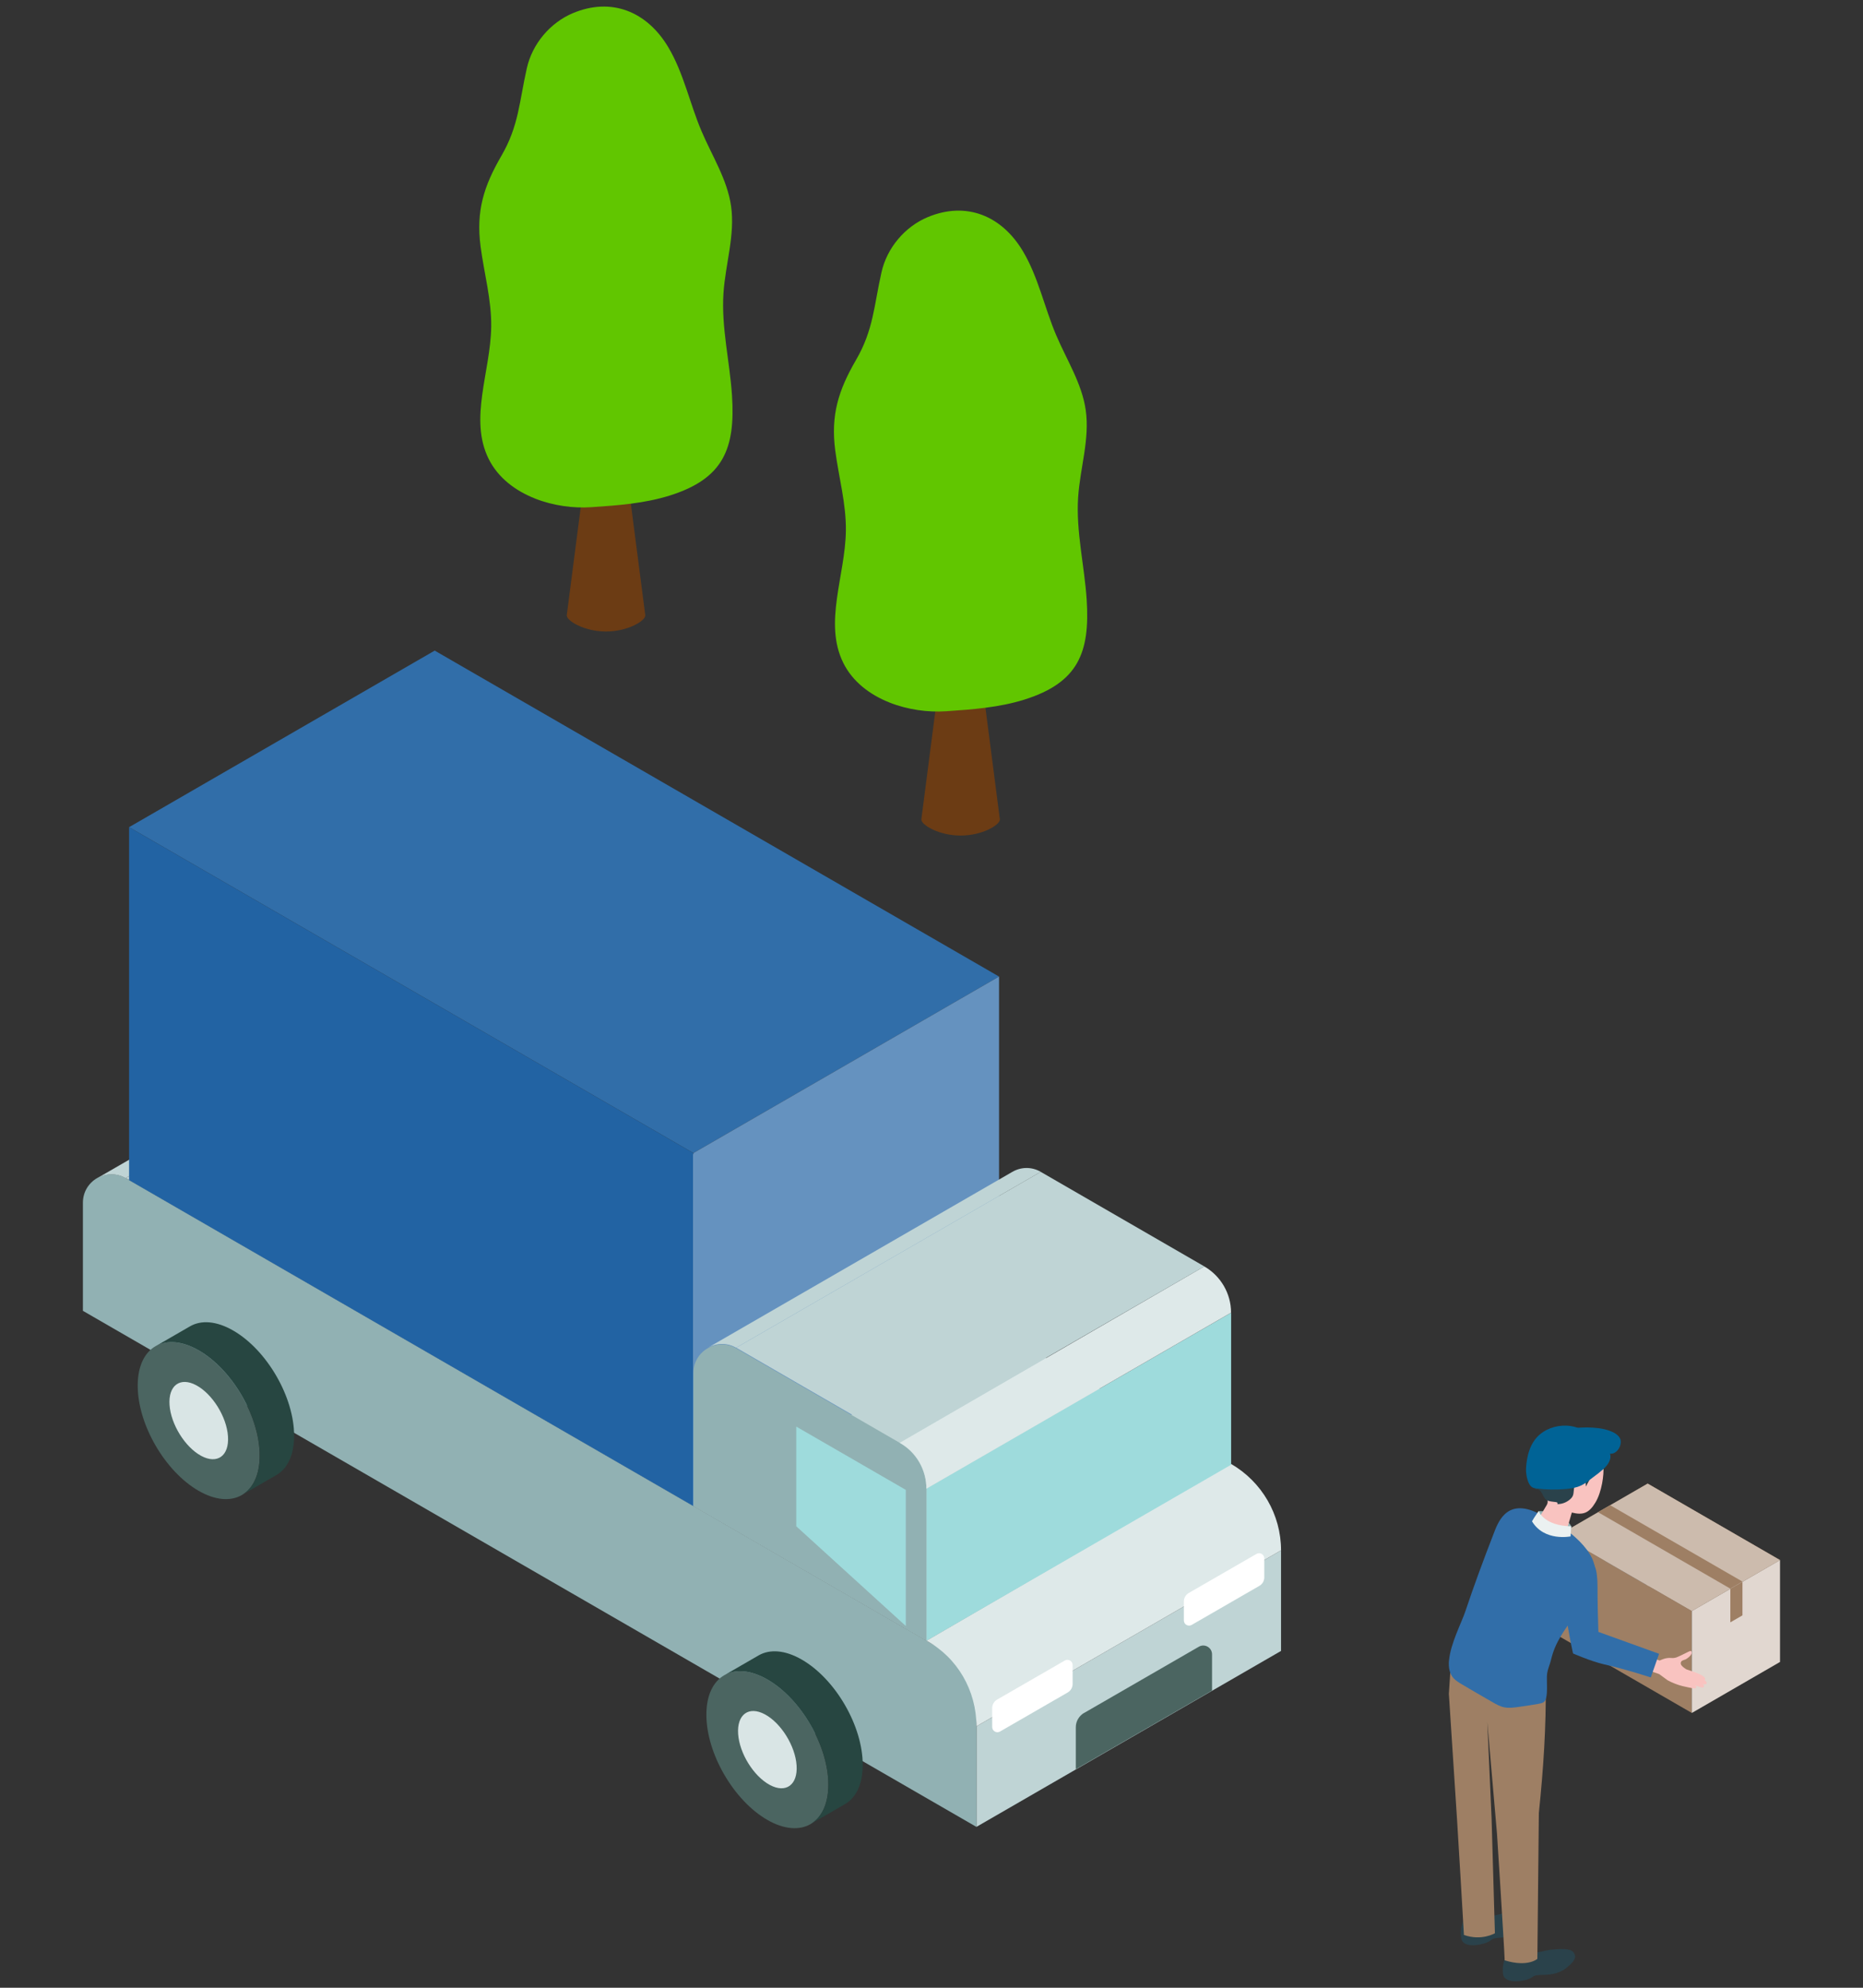
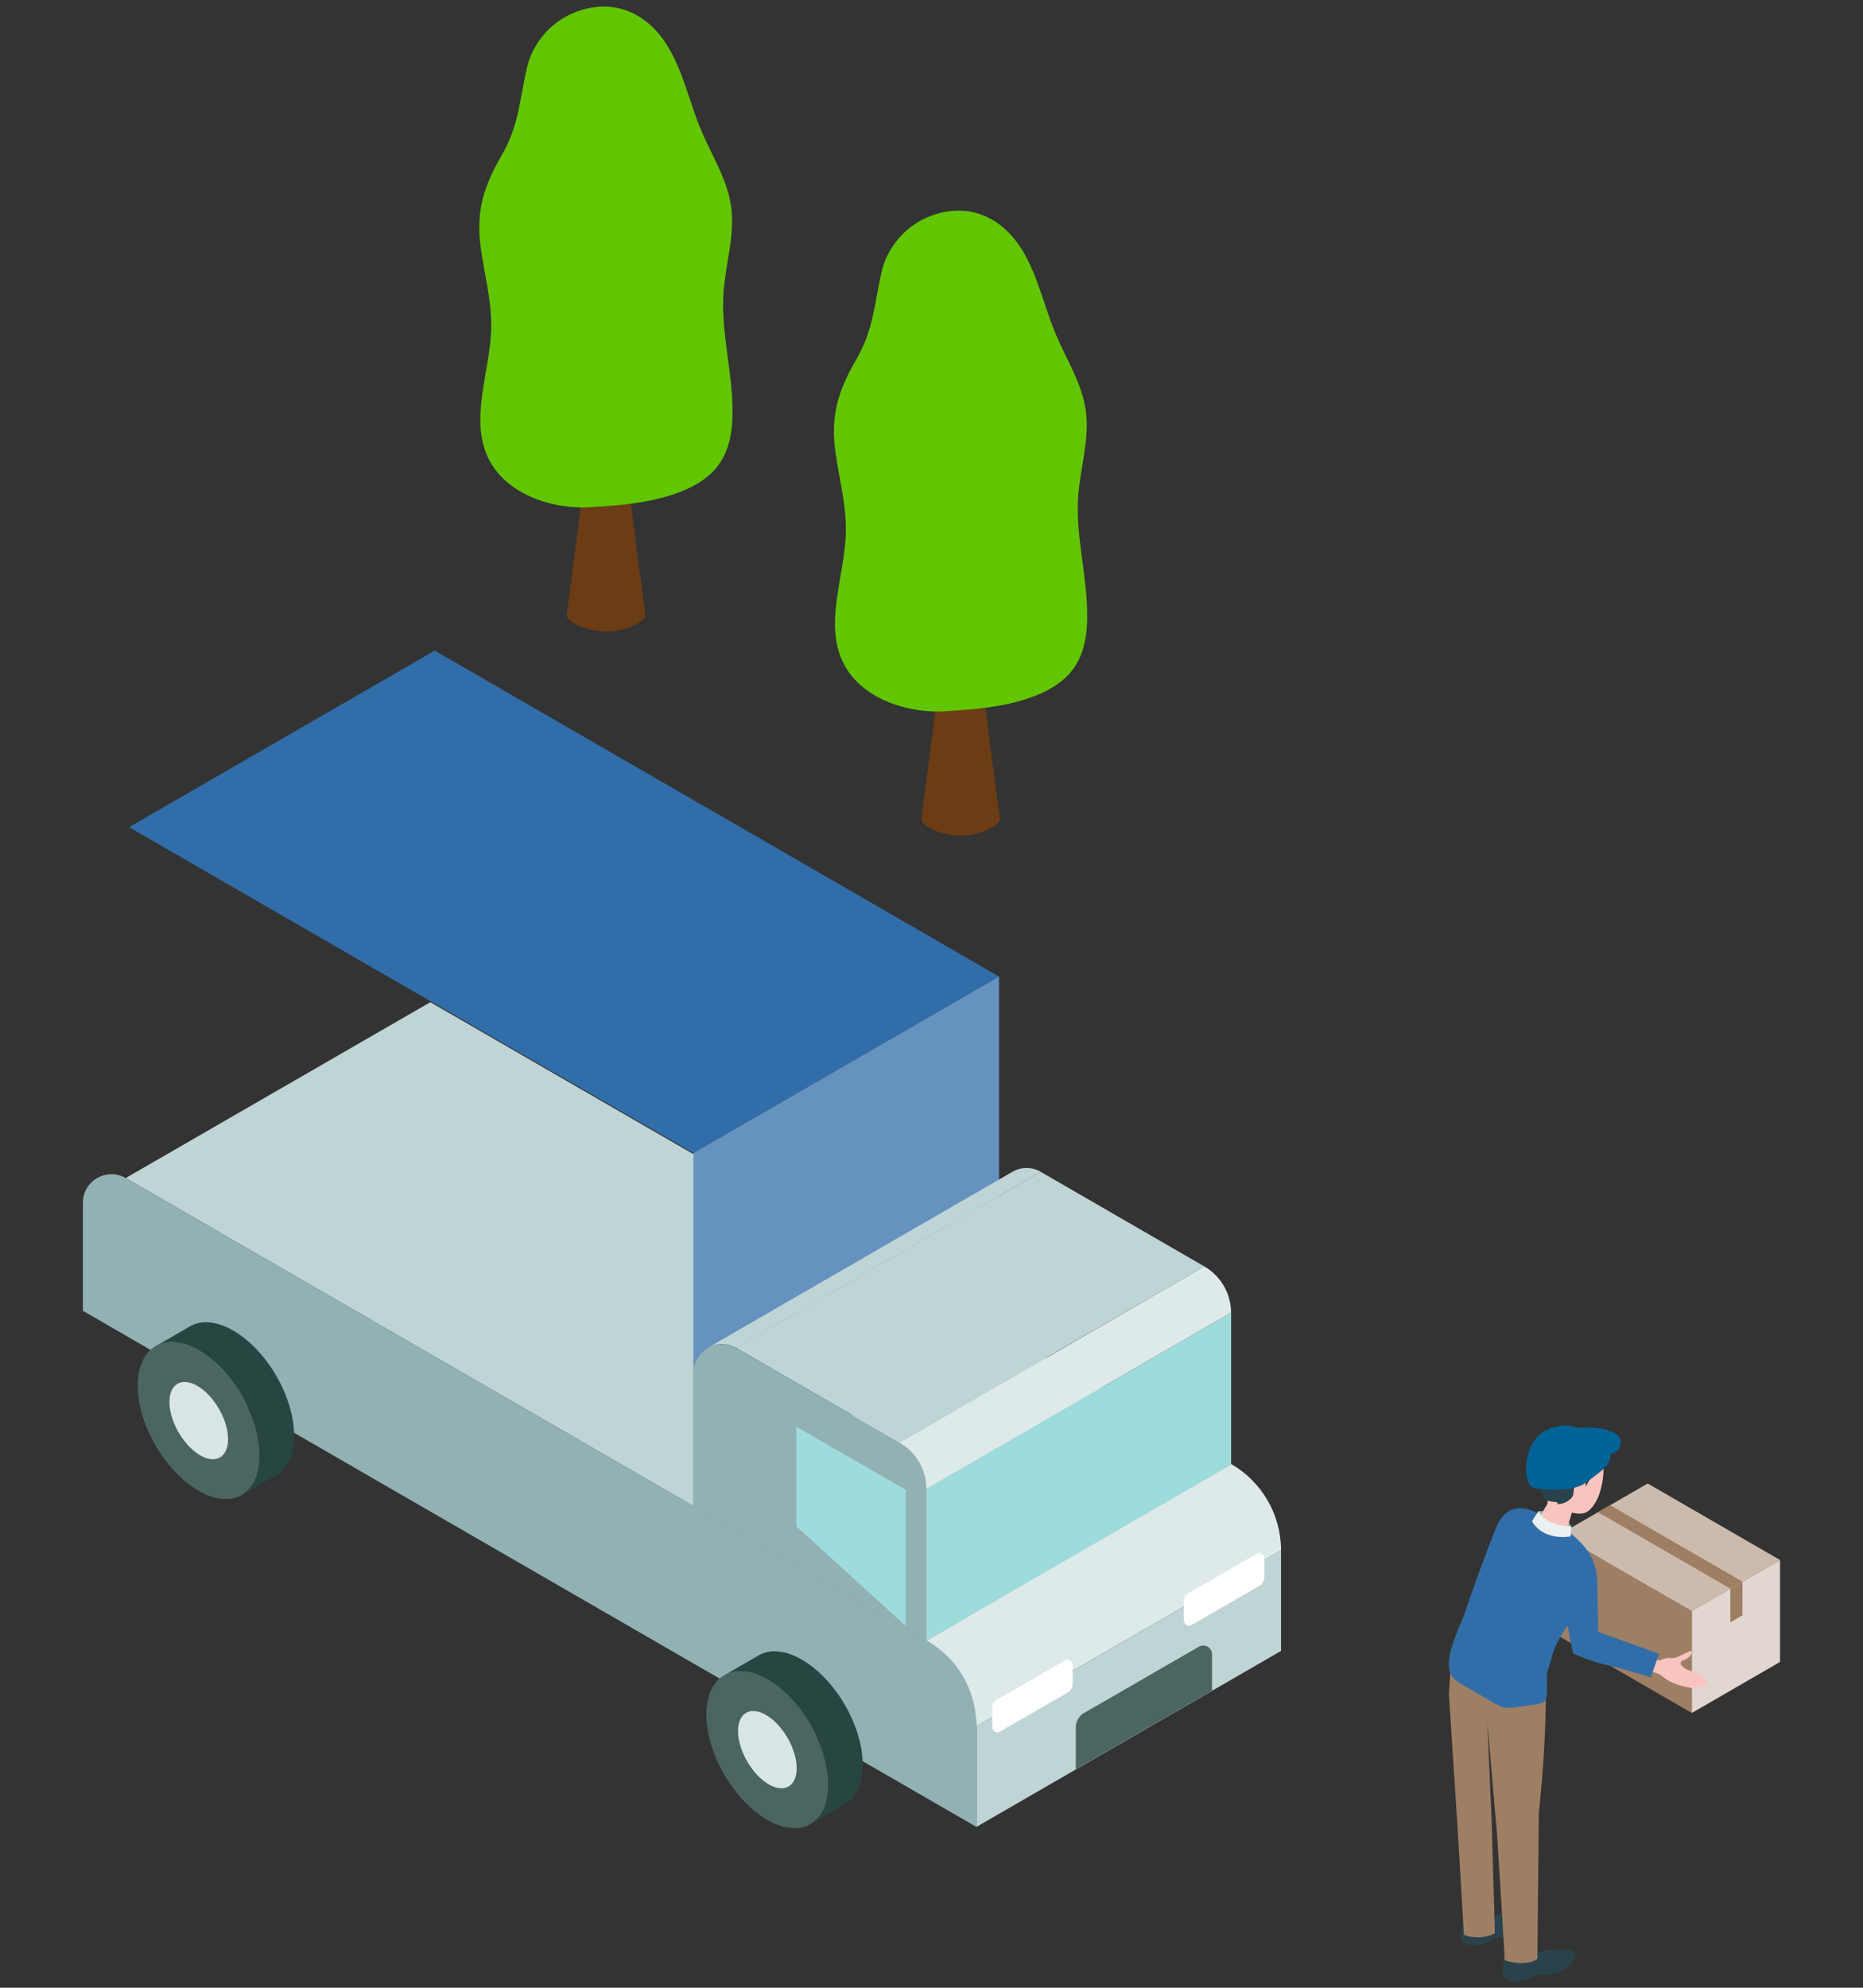
<svg xmlns="http://www.w3.org/2000/svg" id="Layer_2" data-name="Layer 2" version="1.1" viewBox="0 0 240 256">
  <rect x="0" y="0" width="240" height="256" fill="#333333" stroke="none" />
  <defs>
    <style>
      .cls-1 {
        fill: #d9e5e5;
      }

      .cls-1, .cls-2, .cls-3, .cls-4, .cls-5, .cls-6, .cls-7, .cls-8, .cls-9, .cls-10, .cls-11, .cls-12, .cls-13, .cls-14, .cls-15, .cls-16, .cls-17, .cls-18, .cls-19, .cls-20, .cls-21 {
        stroke-width: 0px;
      }

      .cls-2 {
        fill: #6c3c14;
      }

      .cls-3 {
        fill: #ccbbad;
      }

      .cls-4 {
        fill: #274641;
      }

      .cls-5 {
        fill: #61c600;
      }

      .cls-6 {
        fill: #4b6561;
      }

      .cls-7 {
        fill: #2263a3;
      }

      .cls-8 {
        fill: #e1d7d0;
      }

      .cls-9 {
        fill: #9e7f64;
      }

      .cls-10 {
        fill: #dee9e9;
      }

      .cls-11 {
        fill: #91b1b3;
      }

      .cls-12 {
        fill: #6592bf;
      }

      .cls-13 {
        fill: #9edbdc;
      }

      .cls-14 {
        fill: #2a424b;
      }

      .cls-15 {
        fill: #006396;
      }

      .cls-16 {
        fill: #f58a8e;
      }

      .cls-17 {
        fill: #316ea9;
      }

      .cls-18 {
        fill: #f9c3c0;
      }

      .cls-19 {
        fill: #bfd4d5;
      }

      .cls-20 {
        fill: #fff;
      }

      .cls-21 {
        fill: #ebf1f1;
      }
    </style>
  </defs>
  <g id="_イラスト" data-name="イラスト">
    <g>
      <path class="cls-18" d="M211.05,204.05l1.38.23,1.16.6c.54.19,1.37.38,1.94.41.62.03,1.09.06,1.24.07.23,0,.48-.03.48-.2,0-.13-.27-.21-.27-.21,0,0,.75.13.86.14.11,0,.32,0,.34-.16.02-.15-.22-.29-.22-.29.31.05.44-.04.47-.16.04-.16-.32-.37-.32-.37,0,0,.25-.2-.31-.47-.5-.24-2.15-.47-2.15-.47-.31-.15-.61-.28-.75-.49-.09-.13-.07-.33.03-.45.06-.07.38-.22.45-.28.2-.16.83-.8.52-1.09-.02-.02-.04-.03-.06-.03-.03,0-.05,0-.08.02-.16.08-.3.19-.44.3-.3.22-.61.43-.91.64,0,0-.01.01-.02.02-.23.18-.52.27-.81.28-.7.04-1.36.54-1.36.54l-3.08-.54-.07,2.16,1.96-.19Z" />
      <path class="cls-17" d="M195.19,194.57c1.31-.29,2.23.16,3.78,1.78,1.41,1.48,2.52,2.59,3.94,3.99l8.91,1.6.45,3.08-9.81-.58s-7.42-4.86-8.4-7.89c-.28-.86.24-1.79,1.12-1.99Z" />
      <g>
        <polygon class="cls-9" points="229.31 200.92 217.95 207.48 200.9 197.64 212.26 191.07 229.31 200.92" />
        <polygon class="cls-9" points="217.95 207.48 200.9 197.64 200.9 210.76 217.95 220.61 217.95 207.48" />
        <polygon class="cls-8" points="217.95 207.48 229.31 200.92 229.31 214.04 217.95 220.61 217.95 207.48" />
        <polygon class="cls-9" points="222.91 204.6 224.47 203.69 224.47 208.04 222.91 208.94 222.91 204.6" />
        <polygon class="cls-3" points="229.31 200.92 223.63 204.2 206.58 194.35 212.26 191.07 229.31 200.92" />
        <polyline class="cls-3" points="219.73 206.45 217.95 207.48 200.9 197.64 206.58 194.35 223.63 204.2 219.73 206.45" />
        <polygon class="cls-9" points="224.47 203.69 222.91 204.6 205.86 194.75 207.42 193.85 224.47 203.69" />
      </g>
      <g>
        <path class="cls-11" d="M198.23,194.62s2.96-.19,4.19,1.95c-.04.55-.09,1.3-.09,1.3,0,0-2.99.74-5.11-1.72.25-.41,1-1.53,1-1.53Z" />
        <g>
          <path class="cls-14" d="M188.51,247.41c-.52,1.18-.24,2.34-.24,2.34,0,0,.17,1.05,2.21.71.44-.08.91-.18,1.3-.4.31-.17.46-.38.84-.44.56-.09,1.12-.08,1.68-.17.52-.09,1.04-.25,1.5-.51.13-.08.27-.16.38-.26,1.28-1.07,1.48-1.56,1.07-2.14-.26-.37-.85-.61-3.1-.25-.56.09-1.3.42-2.15.46-.29.01-.58-.03-.84-.15-.32-.15-.79-.19-1.29-.09-.69.14-1.23.51-1.36.89Z" />
          <path class="cls-14" d="M188.49,247.68c-.09-.47.52-1,1.38-1.16s1.62.08,1.71.56c.09.47-.52,1-1.38,1.16-.85.17-1.62-.08-1.71-.56Z" />
        </g>
        <g>
          <path class="cls-14" d="M193.98,251.99c-.57,1.15-.34,2.33-.34,2.33,0,0,.13,1.06,2.17.81.44-.06.91-.14,1.31-.34.32-.16.48-.36.86-.4.56-.06,1.13-.03,1.68-.1.52-.06,1.05-.21,1.52-.45.14-.07.27-.15.4-.24,1.33-1.02,1.54-1.5,1.17-2.1-.24-.38-.82-.64-3.09-.38-.57.07-1.31.36-2.17.37-.29,0-.58-.05-.84-.18-.32-.16-.78-.22-1.28-.15-.7.11-1.25.45-1.39.84Z" />
          <path class="cls-14" d="M193.95,252.25c-.07-.48.57-.97,1.43-1.1.86-.13,1.62.15,1.69.63.07.48-.57.97-1.43,1.1-.86.13-1.62-.15-1.69-.63Z" />
        </g>
        <path class="cls-9" d="M198.8,215.91c.1.08.18.18.24.29.09.17.09.37.09.56.06,5.68-.3,11.06-.89,16.75l-.19,18.77s-1.23,1.11-4.21.19c-.06-1.85-.99-16.3-.99-16.3l-1.25-14.41.55,12.35.43,14.87s-1.72,1.03-3.99.22c-.02-.59-.88-14.75-.88-14.75l-1.06-16.3.25-3.82s2.21,1.26,5.72,1.39c1.12.04,5.01-.8,6.18.17Z" />
        <path class="cls-17" d="M186.66,213.85c-.07.91.07,1.71.6,2.29.3.32.68.55,1.06.78,1.3.77,2.61,1.53,3.92,2.28.5.29,1.01.58,1.57.69.54.1,1.09.04,1.63-.03.93-.12,1.86-.27,2.79-.43.23-.04.47-.09.66-.23.65-.52.29-2.88.42-3.69.09-.59.35-1.13.49-1.71.16-.68.37-1.32.67-1.96.66-1.39,1.58-2.63,2.49-3.87,1.16-1.57,2.4-3.54,2.51-5.57.15-2.97-4.36-6.26-7.73-7.7-3.77-1.61-4.8,1.47-5.35,2.89-1.28,3.3-2.51,6.61-3.63,9.97-.48,1.43-1.91,4.14-2.09,6.3Z" />
        <path class="cls-18" d="M206.57,188.85c-.09-.9-.78-2.27-3.45-2.86-2.67-.59-3.81,1.17-4.37,3.48-.32,1.32-.12,2.56.5,3.5.17.26.17.6,0,.87-.44.74-1.23,2.06-1.23,2.06-.14.47.59,1.18,1.61,1.59s1.98.36,2.11-.11l.75-2.58c1.44.36,2.21.09,3.05-1.31.81-1.35,1.12-3.61,1.01-4.64Z" />
        <path class="cls-21" d="M198.23,194.62s.65,1.89,4.19,1.95l-.09,1.3s-3.38.7-4.97-1.94c.28-.52.86-1.31.86-1.31Z" />
        <path class="cls-14" d="M204.31,191.43c.22-.41.45-.81.66-1.22.4-.75.93-.61,1.61-1.05.41-.27.74-.72.74-1.21,0-.2-.06-.39-.14-.57-.26-.58-.76-1-1.31-1.3-.53-.3-.99-.68-1.53-.97-1.09-.59-2.43-.82-3.49-.03-.22.17-.86.14-1.16.3-.43.23-.79.58-1.07.97-.69.96-.9,2.24-1.31,3.33.11-.05.25.07.26.19.02.12-.04.25-.07.37-.15.53.09,1.09.32,1.59.19-.07.41,0,.56.14.4.36.43,1.03.97,1.28.32.14.73.15,1.07.2.07.01.15.02.2.08.05.05.05.16-.02.18.56.02,1.11-.18,1.55-.52.55-.43.54-.7.6-1.31.07-.67.33-1.36.92-1.43.56-.06.62.52.63,1Z" />
        <path class="cls-18" d="M212.37,215.13l1.37.47,1.09.8c.52.29,1.34.62,1.92.75.63.14,1.1.25,1.26.27.23.04.5.05.52-.13.02-.13-.24-.26-.24-.26,0,0,.75.26.86.29.11.02.33.04.37-.11s-.17-.33-.17-.33c.31.11.46.04.51-.09.06-.16-.27-.43-.27-.43,0,0,.28-.16-.24-.53-.47-.33-2.12-.84-2.12-.84-.29-.2-.57-.38-.68-.63-.07-.15-.02-.35.11-.45.08-.07.42-.17.51-.21.24-.13.99-.68.71-1.03-.01-.02-.03-.04-.06-.04-.03,0-.05,0-.08,0-.17.06-.34.15-.5.23-.34.18-.69.33-1.04.5,0,0-.02,0-.03.01-.27.14-.57.19-.88.16-.73-.08-1.48.33-1.48.33l-3.06-1.06-.43,2.2,2.03.14Z" />
        <path class="cls-17" d="M204.23,200.32c1.19.72,1.56,1.71,1.57,4.04,0,2.12.05,3.75.11,5.81l7.82,2.82-1.07,3.05s-2.77-.94-6.13-1.72c-1.59-.37-3.88-1.37-3.88-1.37,0,0-2.11-8.95-.68-11.93.41-.85,1.46-1.18,2.26-.69Z" />
      </g>
      <g>
        <path class="cls-15" d="M207.93,187.13c.67-.3,1.03-1.25.79-1.83-.21-.5-.81-.84-1.41-1.05-.9-.31-1.87-.4-2.82-.41-.67,0-1.35.02-1.97.18-.62.17-1.19.48-1.49.94,1.34.55,2.69,1.06,4.06,1.55.77.27,1.68.8,2.52.71.11-.01.22-.04.32-.09Z" />
        <path class="cls-15" d="M196.96,191.04c-.3-.6-.4-1.48-.37-1.91.08-1.55.5-3.32,1.79-4.4,1.06-.89,2.57-1.29,3.98-1.07,1.85.3,3.67,1.67,4.76,3.04,1.2,1.51-1.01,2.87-2.24,3.82-.4.31-.8.62-1.28.83-.56.25-1.2.35-1.83.41-1.29.12-2.59.1-3.87-.07-.17-.02-.34-.05-.48-.13-.19-.1-.34-.29-.46-.52Z" />
      </g>
    </g>
    <g>
      <g>
        <g>
          <polygon class="cls-19" points="16.19 151.72 119.35 211.3 158.6 188.64 55.44 129.07 16.19 151.72" />
          <polygon class="cls-19" points="125.79 222.33 165.03 199.67 165.03 212.62 125.79 235.28 125.79 222.33" />
          <path class="cls-11" d="M125.79,235.28v-16.29c0-2.46-1.31-4.73-3.44-5.96l-106.16-61.31c-2.45-1.41-5.51.35-5.51,3.18v13.92l115.1,66.46Z" />
-           <path class="cls-19" d="M16.19,151.72l39.24-22.65c-1.22-.7-2.59-.62-3.66,0l-39.24,22.66c1.07-.61,2.44-.7,3.66,0Z" />
          <path class="cls-6" d="M139.66,220.61l14.78-8.53c.76-.44,1.7.11,1.7.98v4.67l-17.55,10.13v-5.41c0-.76.41-1.46,1.07-1.85Z" />
          <path class="cls-6" d="M98.88,216.31c4.34,2.51,7.85,8.58,7.83,13.57-.01,4.99-3.54,7-7.88,4.49-4.34-2.51-7.85-8.58-7.83-13.57.01-4.99,3.54-7,7.88-4.49Z" />
          <path class="cls-4" d="M108.84,232.36l-4.43,2.56c1.41-.82,2.29-2.56,2.3-5.04.01-4.99-3.49-11.06-7.83-13.57-2.18-1.26-4.15-1.38-5.57-.56l4.43-2.56c1.43-.82,3.4-.7,5.57.56,4.34,2.51,7.85,8.58,7.83,13.57,0,2.48-.88,4.23-2.3,5.04Z" />
-           <path class="cls-1" d="M98.54,220.79c2.08,1.12,3.91,4.06,4.08,6.57.17,2.51-1.37,3.64-3.45,2.52-2.08-1.12-3.91-4.06-4.08-6.57-.17-2.51,1.37-3.64,3.45-2.52Z" />
+           <path class="cls-1" d="M98.54,220.79c2.08,1.12,3.91,4.06,4.08,6.57.17,2.51-1.37,3.64-3.45,2.52-2.08-1.12-3.91-4.06-4.08-6.57-.17-2.51,1.37-3.64,3.45-2.52" />
          <path class="cls-6" d="M25.62,173.93c4.34,2.51,7.85,8.58,7.83,13.57-.01,4.99-3.54,7-7.88,4.49-4.34-2.51-7.85-8.58-7.83-13.57.01-4.99,3.54-7,7.88-4.49Z" />
          <path class="cls-4" d="M35.59,189.98l-4.43,2.56c1.41-.82,2.29-2.56,2.3-5.04.01-4.99-3.49-11.06-7.83-13.57-2.18-1.26-4.15-1.38-5.57-.56l4.43-2.56c1.43-.82,3.4-.7,5.57.56,4.34,2.51,7.85,8.58,7.83,13.57,0,2.48-.88,4.23-2.3,5.04Z" />
          <path class="cls-1" d="M25.29,178.41c2.08,1.12,3.91,4.06,4.08,6.57.17,2.51-1.37,3.64-3.45,2.52-2.08-1.12-3.91-4.06-4.08-6.57-.17-2.51,1.37-3.64,3.45-2.52Z" />
          <g>
            <polygon class="cls-16" points="128.7 125.77 128.7 125.77 56 83.79 128.7 125.77" />
            <polygon class="cls-17" points="56 83.79 128.7 125.77 89.33 148.5 16.63 106.53 56 83.79" />
-             <polygon class="cls-7" points="89.33 148.5 89.33 193.97 16.63 151.99 16.63 106.53 89.33 148.5" />
            <polygon class="cls-12" points="128.7 125.77 128.7 171.24 89.33 193.97 89.33 148.5 128.7 125.77" />
          </g>
          <g>
            <path class="cls-19" d="M94.84,173.57l39.24-22.65c-1.22-.7-2.59-.62-3.66,0l-39.24,22.66c1.07-.61,2.44-.7,3.66,0Z" />
            <g>
              <path class="cls-10" d="M125.79,222.33l39.24-22.66c0-4.6-2.47-8.84-6.45-11.14l-39.23,22.77c3.98,2.17,6.44,6.43,6.44,11.03Z" />
              <path class="cls-20" d="M128.45,218.89l8.72-5.03c.45-.26,1.01.06,1.01.58v2.44c0,.45-.24.86-.63,1.09l-8.72,5.03c-.45.26-1.01-.06-1.01-.58v-2.44c0-.45.24-.86.63-1.09Z" />
              <path class="cls-20" d="M153.14,205.16l8.72-5.03c.45-.26,1.01.06,1.01.58v2.44c0,.45-.24.86-.63,1.09l-8.72,5.03c-.45.26-1.01-.06-1.01-.58v-2.44c0-.45.24-.86.63-1.09Z" />
              <polygon class="cls-13" points="119.35 191.72 158.6 169.06 158.6 188.64 119.35 211.3 119.35 191.72" />
              <path class="cls-11" d="M119.35,211.3v-19.52c0-2.46-1.31-4.73-3.44-5.96l-21.07-12.18c-2.45-1.41-5.51.35-5.51,3.18v17.15l30.02,17.33Z" />
              <path class="cls-10" d="M119.35,191.72l39.24-22.66c0-2.46-1.32-4.73-3.45-5.96l-39.24,22.72c2.13,1.16,3.44,3.43,3.44,5.89Z" />
              <polygon class="cls-19" points="155.15 163.1 115.91 185.75 94.84 173.57 134.07 150.92 155.15 163.1" />
            </g>
          </g>
        </g>
        <polygon class="cls-13" points="116.69 191.88 102.58 183.73 102.58 196.57 116.69 209.41 116.69 191.88" />
      </g>
      <g>
        <path class="cls-2" d="M123.75,82.99c-1.28,0-2.31.58-2.31,1.29l-2.75,21.26c0,.71,2.27,2.07,5.06,2.07s5.06-1.36,5.06-2.07l-2.75-21.26c0-.71-1.04-1.29-2.31-1.29Z" />
        <path class="cls-5" d="M114.6,90.48c-2.53-1-4.75-2.67-5.96-5.1-2.56-5.16.25-11.25.33-17.01.05-3.49-.92-6.9-1.37-10.35-.6-4.57.42-7.77,2.67-11.65,2.27-3.9,2.31-7,3.29-11.31.7-3.12,2.99-5.85,5.94-7.09,4.95-2.07,9.53-.22,12.28,4.39,1.98,3.33,2.76,7.22,4.27,10.78,1.36,3.21,3.33,6.24,3.82,9.69.53,3.73-.73,7.45-.98,11.21-.29,4.41.81,8.78,1.1,13.19.44,6.81-1.09,10.69-8.02,12.87-3.25,1.02-6.69,1.27-10.1,1.5-2.31.16-4.93-.19-7.28-1.12Z" />
      </g>
      <g>
        <path class="cls-2" d="M78.07,56.71c-1.28,0-2.31.58-2.31,1.29l-2.75,21.26c0,.71,2.27,2.07,5.06,2.07s5.06-1.36,5.06-2.07l-2.75-21.26c0-.71-1.04-1.29-2.31-1.29Z" />
        <path class="cls-5" d="M68.91,64.2c-2.53-1-4.75-2.67-5.96-5.1-2.56-5.16.25-11.25.33-17.01.05-3.49-.92-6.9-1.37-10.35-.6-4.57.42-7.77,2.67-11.65,2.27-3.9,2.31-7,3.29-11.31.7-3.12,2.99-5.85,5.94-7.09,4.95-2.07,9.53-.22,12.28,4.39,1.98,3.33,2.76,7.22,4.27,10.78,1.36,3.21,3.33,6.24,3.82,9.69.53,3.73-.73,7.45-.98,11.21-.29,4.41.81,8.78,1.1,13.19.44,6.81-1.09,10.69-8.02,12.87-3.25,1.02-6.69,1.27-10.1,1.5-2.31.16-4.93-.19-7.28-1.12Z" />
      </g>
    </g>
  </g>
</svg>